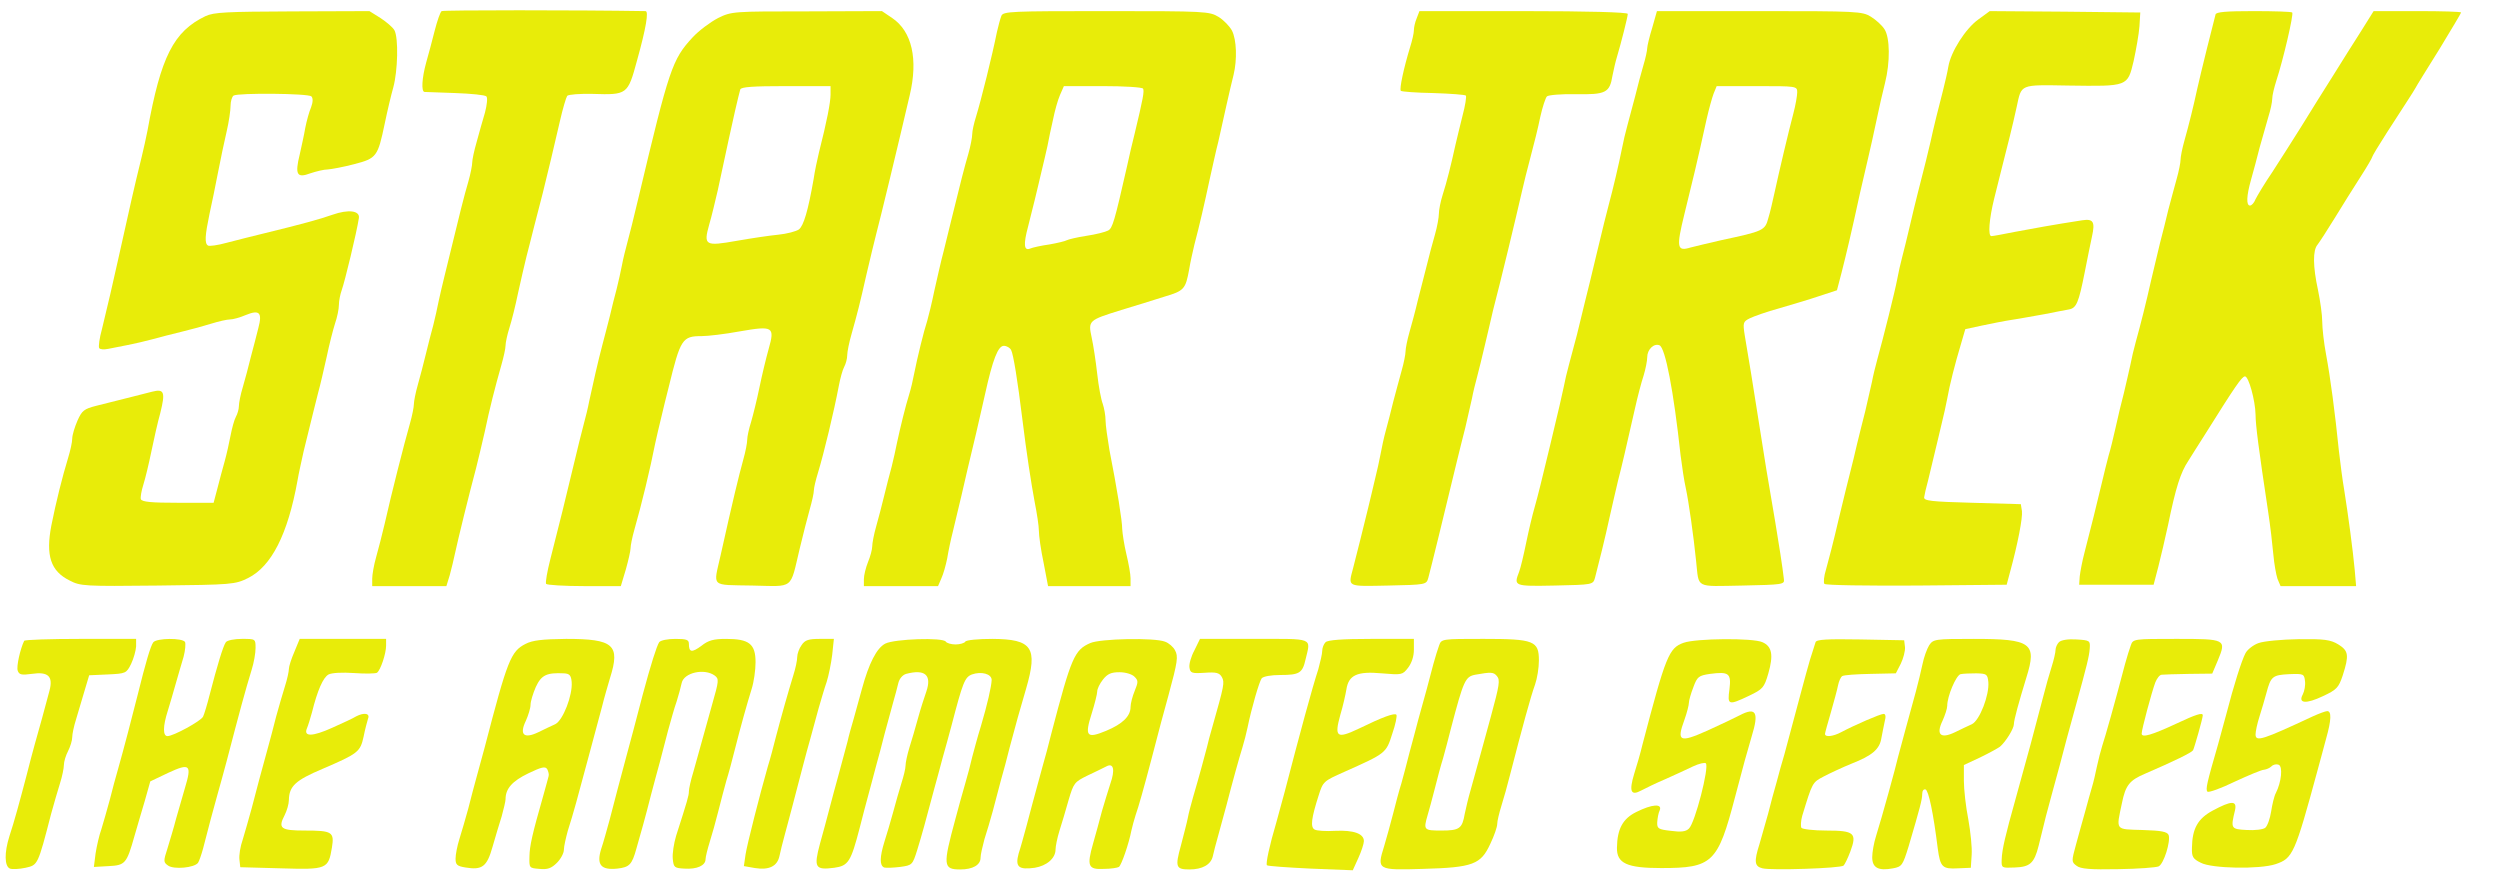
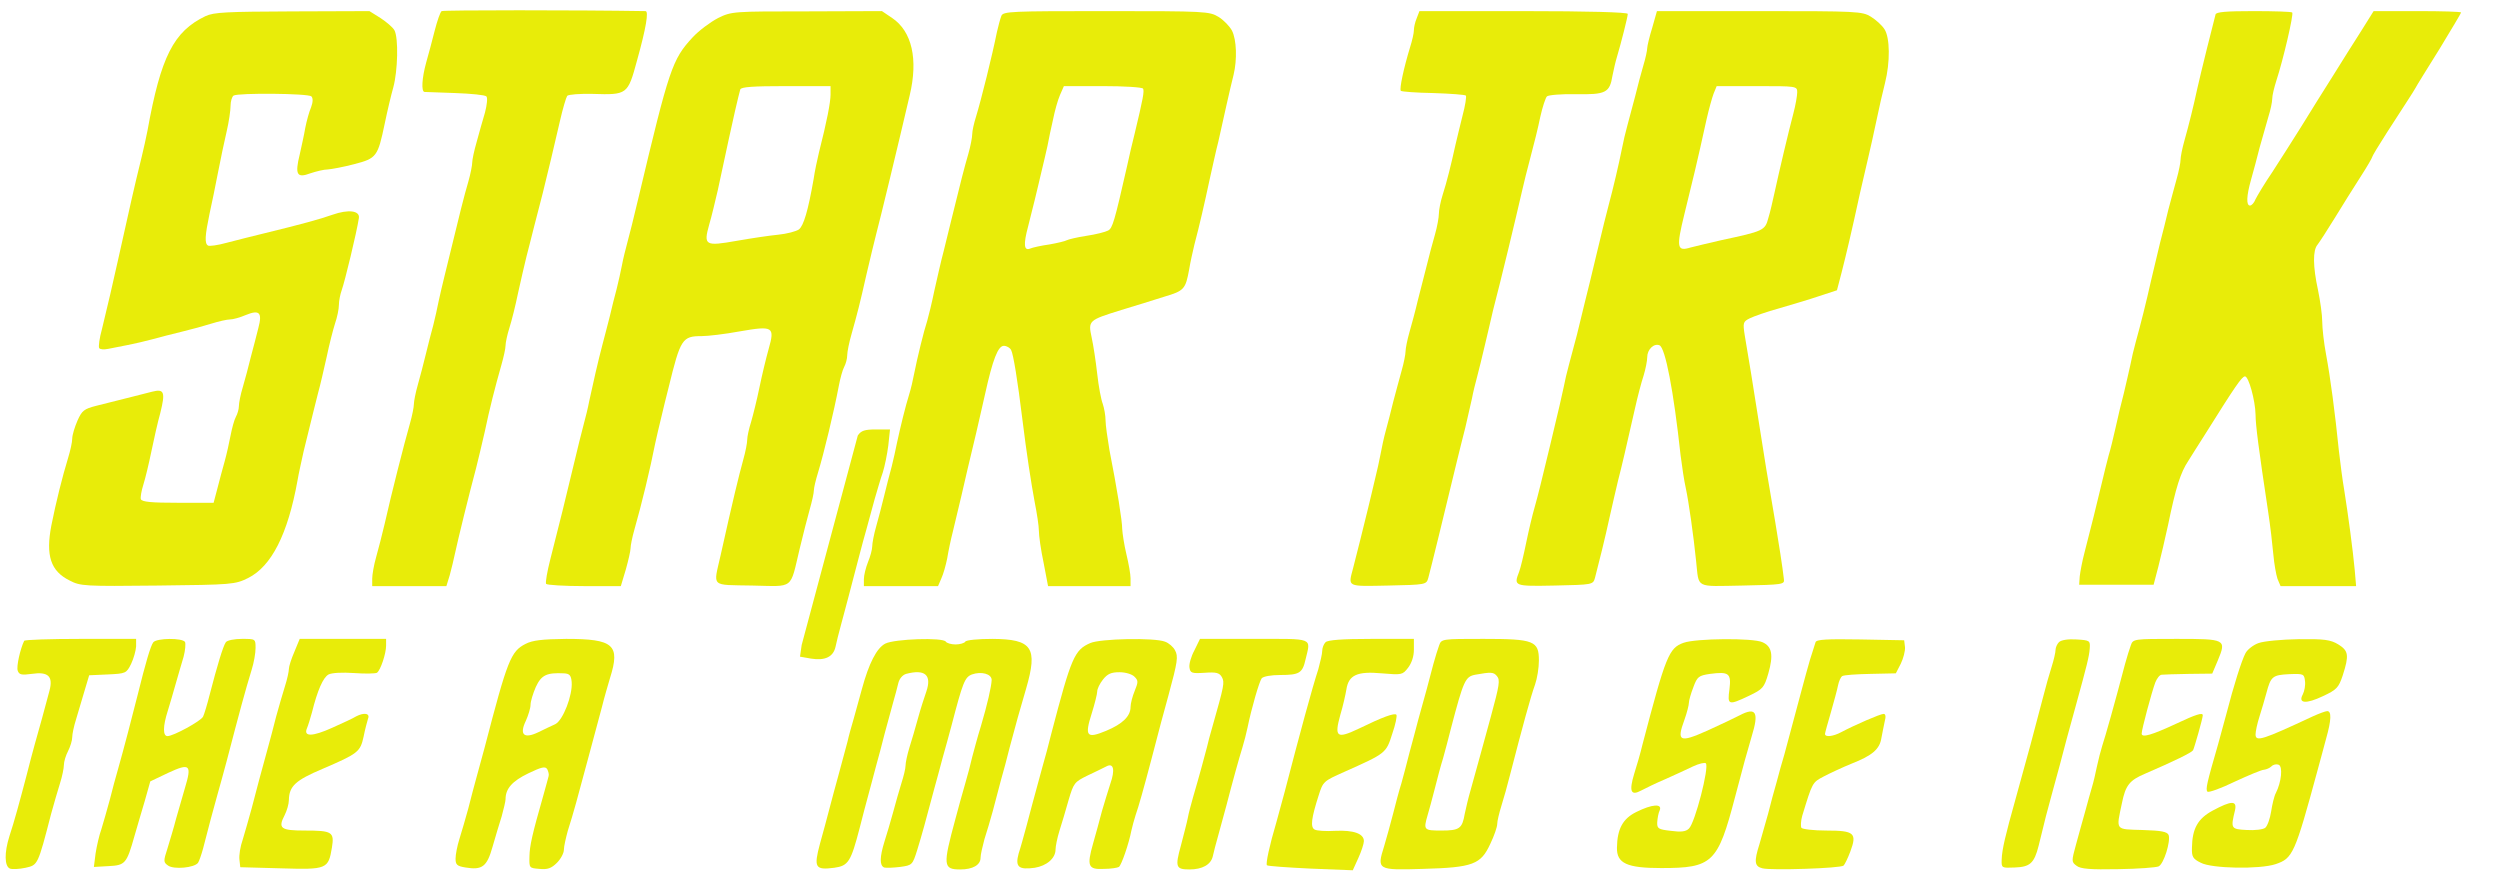
<svg xmlns="http://www.w3.org/2000/svg" version="1.0" width="900pt" height="321pt" viewBox="0 0 900 321" preserveAspectRatio="xMidYMid meet">
  <g transform="translate(0,321) scale(0.1,-0.1)" fill="#e8ec09" stroke="none">
    <path d="M1590 3170 c-5 -3 -16 -35 -25 -70 -9 -36 -23 -88 -31 -116 -15 -55 -18 -103 -6 -105 4 0 54 -2 111 -4 57 -2 107 -7 112 -12 5 -5 2 -31 -5 -58 -8 -28 -22 -75 -30 -106 -9 -31 -16 -64 -16 -74 0 -10 -6 -41 -14 -69 -16 -55 -26 -94 -86 -341 -7 -27 -16 -68 -21 -90 -4 -22 -13 -60 -19 -85 -7 -25 -19 -72 -27 -105 -8 -33 -21 -83 -29 -111 -8 -28 -14 -59 -14 -69 0 -10 -6 -41 -14 -69 -22 -77 -67 -254 -91 -361 -9 -38 -23 -93 -31 -121 -8 -28 -14 -63 -14 -77 l0 -27 133 0 134 0 12 39 c6 22 15 59 20 83 9 43 50 210 75 303 7 28 21 86 31 130 18 86 37 160 60 241 8 28 15 59 15 70 0 10 6 39 14 64 8 25 22 81 31 125 10 44 23 103 30 130 7 28 20 77 28 110 9 33 22 87 31 120 20 81 40 164 62 260 10 44 22 84 26 90 5 5 46 8 91 7 125 -4 127 -3 160 119 33 118 43 179 31 179 -243 4 -728 4 -734 0z" />
    <path d="M740 3152 c-115 -55 -161 -146 -209 -412 -5 -25 -14 -67 -21 -95 -29 -118 -37 -155 -86 -375 -18 -82 -35 -154 -57 -245 -9 -32 -13 -63 -10 -68 3 -5 17 -6 32 -3 14 3 46 9 71 14 25 5 65 14 90 21 25 7 72 19 105 27 33 8 81 21 106 29 26 8 56 15 67 15 11 0 36 7 57 16 49 20 60 9 45 -47 -6 -24 -18 -71 -27 -104 -8 -33 -21 -82 -29 -109 -8 -26 -14 -57 -14 -68 0 -11 -5 -28 -11 -39 -6 -11 -14 -41 -19 -67 -5 -26 -14 -67 -21 -92 -7 -25 -19 -69 -26 -97 l-14 -53 -129 0 c-94 0 -129 3 -133 13 -2 6 2 30 9 52 7 22 20 76 29 120 9 44 23 106 32 138 19 76 14 88 -29 77 -32 -8 -101 -26 -202 -51 -43 -11 -51 -17 -67 -53 -10 -23 -19 -52 -19 -65 0 -13 -7 -44 -15 -70 -21 -69 -43 -157 -60 -242 -21 -109 -3 -165 66 -199 38 -20 54 -21 317 -18 269 3 278 4 325 27 84 42 143 157 178 351 4 25 15 72 22 105 35 142 40 163 52 210 8 28 21 86 31 130 9 44 23 98 30 120 8 23 14 53 14 67 0 15 5 39 10 53 11 30 54 208 62 260 4 27 -38 32 -95 12 -45 -16 -115 -35 -242 -66 -44 -11 -106 -26 -139 -35 -32 -9 -63 -13 -67 -10 -13 7 -11 36 5 113 8 36 22 104 31 151 9 47 23 113 31 147 8 34 14 76 14 92 0 16 5 33 11 37 17 10 269 8 280 -3 6 -6 6 -20 -1 -39 -7 -16 -16 -49 -21 -74 -4 -25 -14 -68 -20 -96 -18 -73 -10 -86 38 -68 21 7 49 14 63 14 14 1 57 9 95 19 81 21 85 27 110 146 9 44 23 103 31 131 16 59 19 177 4 205 -6 11 -29 30 -50 44 l-40 25 -277 -1 c-238 -1 -283 -3 -313 -17z" />
    <path d="M2585 3145 c-27 -14 -69 -45 -92 -70 -73 -79 -84 -112 -194 -575 -16 -69 -35 -143 -41 -165 -6 -22 -15 -58 -19 -80 -4 -22 -13 -60 -19 -85 -7 -25 -18 -70 -25 -100 -8 -30 -19 -75 -26 -100 -15 -56 -37 -153 -48 -205 -4 -22 -13 -58 -19 -80 -6 -22 -25 -98 -42 -170 -30 -126 -37 -153 -79 -319 -11 -43 -18 -83 -15 -88 3 -4 65 -8 137 -8 l132 0 18 60 c9 32 17 67 17 76 0 10 6 40 14 68 25 87 57 219 75 311 5 22 14 63 21 90 6 28 19 77 27 110 43 176 49 185 120 185 21 0 82 7 136 17 121 21 127 17 104 -64 -9 -32 -24 -94 -33 -138 -9 -44 -23 -100 -30 -124 -8 -25 -14 -53 -14 -64 0 -11 -6 -43 -14 -71 -18 -66 -36 -140 -82 -346 -26 -116 -38 -105 114 -108 153 -3 135 -17 171 133 12 50 28 113 36 141 8 28 15 59 15 69 0 9 7 38 15 64 21 69 57 218 75 313 5 26 13 56 19 67 6 11 11 30 11 42 0 12 7 47 16 78 20 71 29 105 54 216 12 50 27 115 35 145 13 48 79 321 120 497 31 130 8 230 -63 278 l-37 25 -270 -1 c-265 0 -271 0 -320 -24z m405 -275 c0 -28 -13 -96 -42 -210 -6 -25 -15 -67 -19 -95 -20 -114 -36 -168 -53 -181 -10 -7 -44 -16 -75 -19 -31 -3 -98 -13 -149 -22 -113 -20 -120 -17 -99 58 9 30 22 86 31 124 39 181 48 224 62 285 8 36 17 71 19 78 3 9 45 12 165 12 l160 0 0 -30z" />
    <path d="M3605 3153 c-4 -10 -11 -36 -16 -58 -17 -85 -57 -245 -75 -304 -8 -25 -14 -53 -14 -64 0 -11 -6 -43 -14 -71 -14 -48 -27 -98 -60 -233 -8 -32 -21 -85 -29 -118 -9 -33 -23 -96 -33 -140 -9 -44 -21 -93 -26 -110 -12 -36 -36 -134 -47 -190 -4 -22 -12 -56 -18 -75 -13 -41 -32 -119 -44 -175 -4 -22 -13 -60 -19 -85 -7 -25 -19 -72 -27 -105 -8 -33 -21 -83 -29 -111 -8 -28 -14 -60 -14 -71 0 -11 -7 -37 -15 -56 -8 -20 -15 -48 -15 -62 l0 -25 133 0 134 0 12 28 c7 15 16 47 21 72 4 25 13 68 20 95 27 112 39 163 53 225 9 36 22 94 31 130 8 36 23 99 32 140 28 127 47 175 68 175 10 0 22 -7 26 -15 8 -14 24 -114 40 -245 16 -130 32 -233 45 -303 8 -40 15 -86 15 -103 0 -17 7 -68 17 -115 l16 -84 149 0 148 0 0 28 c0 15 -7 54 -15 87 -8 33 -14 74 -15 90 0 30 -18 142 -46 285 -7 42 -14 90 -14 107 0 17 -5 44 -10 59 -6 15 -15 63 -20 108 -5 45 -14 104 -20 131 -13 61 -12 62 107 99 49 15 118 36 155 48 71 21 76 27 89 98 4 25 13 65 19 90 18 68 36 146 55 235 10 44 23 105 31 135 7 30 20 89 29 130 9 41 21 91 26 111 13 54 11 126 -6 159 -8 15 -30 38 -48 49 -33 20 -46 21 -405 21 -343 0 -370 -1 -377 -17z m510 -262 c5 -9 0 -36 -30 -161 -8 -30 -20 -84 -28 -120 -45 -198 -52 -222 -68 -230 -9 -5 -44 -14 -78 -19 -33 -5 -66 -13 -71 -16 -5 -3 -33 -10 -62 -15 -29 -4 -61 -11 -70 -15 -22 -9 -24 16 -7 79 6 22 16 66 24 96 7 30 19 78 25 105 7 28 16 68 21 90 4 22 13 65 20 95 6 30 17 70 25 88 l14 32 139 0 c77 0 142 -4 146 -9z" />
    <path d="M5100 3144 c-6 -14 -10 -33 -10 -43 0 -10 -6 -37 -14 -62 -22 -72 -39 -150 -33 -156 3 -3 56 -7 117 -8 62 -2 114 -6 117 -9 3 -3 -2 -36 -12 -73 -9 -38 -21 -84 -25 -103 -16 -73 -32 -137 -46 -180 -8 -25 -14 -56 -14 -69 0 -13 -6 -47 -14 -75 -8 -28 -22 -79 -30 -113 -9 -35 -23 -91 -32 -125 -8 -35 -22 -86 -30 -114 -8 -28 -14 -59 -14 -69 0 -10 -6 -41 -14 -69 -8 -28 -21 -78 -30 -111 -8 -33 -20 -80 -27 -105 -7 -25 -15 -63 -19 -85 -4 -22 -13 -62 -20 -90 -6 -27 -18 -75 -25 -105 -17 -69 -40 -163 -54 -216 -18 -68 -24 -65 126 -62 137 3 138 3 145 28 9 33 59 237 103 420 7 30 21 84 30 120 8 36 19 83 24 105 4 22 13 58 19 80 6 22 18 72 27 110 9 39 23 96 30 128 29 111 81 327 105 432 5 22 18 76 30 120 12 44 28 109 35 144 8 36 19 69 24 74 5 5 52 9 104 8 108 -2 122 5 132 67 4 20 11 51 16 67 15 50 39 145 39 155 0 6 -145 10 -375 10 l-375 0 -10 -26z" />
    <path d="M5948 3110 c-10 -32 -18 -66 -18 -73 0 -8 -6 -37 -14 -63 -8 -27 -21 -76 -29 -109 -9 -33 -21 -80 -28 -105 -7 -25 -16 -63 -20 -85 -10 -51 -33 -149 -47 -200 -6 -22 -25 -98 -42 -170 -17 -71 -37 -155 -45 -185 -7 -30 -20 -82 -28 -115 -9 -33 -21 -80 -28 -105 -7 -25 -16 -63 -20 -85 -8 -37 -15 -69 -49 -210 -31 -128 -42 -174 -55 -220 -8 -27 -22 -86 -31 -130 -9 -44 -20 -90 -25 -103 -20 -52 -20 -53 128 -50 137 3 138 3 145 28 13 49 37 146 53 220 9 41 23 100 30 130 14 54 28 114 61 260 9 41 23 94 31 118 7 23 13 53 13 66 0 28 24 51 44 43 21 -8 51 -164 76 -395 5 -40 13 -94 19 -120 10 -46 28 -172 37 -262 11 -100 -6 -91 167 -88 145 3 152 4 149 23 -4 38 -20 140 -31 205 -27 157 -41 242 -56 340 -9 58 -23 146 -31 195 -8 50 -19 112 -23 138 -7 45 -6 49 18 61 14 7 62 24 106 36 44 13 109 32 144 44 l64 21 17 65 c16 63 35 142 66 285 9 39 22 95 29 125 7 30 21 91 30 135 9 44 23 105 31 136 19 75 18 164 -2 194 -9 14 -31 34 -49 45 -31 19 -49 20 -401 20 l-369 0 -17 -60z m522 -232 c0 -12 -6 -47 -14 -77 -17 -64 -52 -212 -68 -286 -6 -27 -15 -68 -22 -90 -12 -45 -17 -47 -171 -80 -44 -10 -93 -22 -109 -26 -49 -15 -52 -1 -22 121 29 118 45 182 80 342 8 35 19 75 25 91 l11 27 145 0 c142 0 145 0 145 -22z" />
-     <path d="M7122 3140 c-46 -33 -99 -116 -108 -170 -3 -19 -12 -57 -19 -85 -16 -61 -35 -138 -45 -185 -8 -35 -22 -92 -46 -185 -7 -27 -20 -81 -29 -120 -9 -38 -21 -88 -27 -110 -6 -22 -14 -58 -18 -80 -7 -39 -50 -211 -72 -290 -6 -22 -15 -58 -19 -80 -5 -22 -16 -69 -24 -105 -9 -36 -23 -90 -30 -120 -7 -30 -17 -73 -23 -95 -6 -22 -25 -101 -43 -175 -17 -74 -38 -155 -45 -179 -8 -25 -10 -49 -6 -53 5 -5 154 -7 332 -6 l324 3 12 45 c28 102 46 196 43 220 l-4 25 -175 5 c-148 4 -175 7 -173 20 1 8 7 35 14 60 6 25 17 70 24 100 7 30 19 78 25 105 7 28 16 68 20 90 9 51 28 125 49 195 l16 55 60 13 c33 7 83 17 110 21 28 4 79 14 115 20 36 7 75 15 88 17 27 5 35 23 57 134 9 47 21 104 26 128 12 54 5 65 -35 59 -104 -16 -180 -30 -244 -42 -40 -8 -77 -15 -83 -15 -13 0 -8 62 10 135 7 28 19 76 27 108 8 31 21 83 29 115 8 31 19 80 25 107 18 83 9 80 187 77 214 -3 212 -4 234 88 9 41 19 98 21 125 l3 50 -271 3 -271 2 -41 -30z" />
    <path d="M7976 3158 c-5 -17 -56 -222 -66 -268 -13 -61 -31 -133 -46 -186 -8 -28 -14 -59 -14 -69 0 -10 -6 -41 -14 -69 -8 -28 -21 -78 -30 -111 -8 -33 -21 -87 -30 -120 -8 -33 -22 -91 -31 -130 -19 -85 -39 -164 -56 -225 -7 -25 -16 -63 -20 -85 -5 -22 -15 -67 -23 -100 -9 -33 -22 -89 -30 -125 -8 -36 -19 -81 -25 -100 -5 -19 -17 -66 -26 -105 -17 -72 -36 -148 -61 -245 -8 -30 -15 -68 -17 -85 l-2 -30 134 0 134 0 17 65 c9 36 25 103 35 150 28 136 45 189 73 231 9 15 36 57 60 95 109 174 133 209 144 209 13 0 37 -86 38 -138 0 -36 11 -122 45 -347 8 -52 16 -122 19 -156 3 -34 10 -73 15 -88 l11 -26 136 0 136 0 -5 58 c-6 67 -24 202 -38 289 -6 34 -14 97 -19 140 -14 138 -31 266 -46 346 -8 42 -14 96 -14 120 0 23 -7 73 -15 112 -19 87 -19 144 -2 164 7 9 35 52 62 96 27 44 68 110 92 147 24 37 43 70 43 73 0 3 24 43 53 88 78 121 91 140 102 159 5 10 45 74 88 143 42 69 77 128 77 130 0 3 -71 5 -157 5 l-158 0 -45 -72 c-25 -39 -71 -112 -102 -162 -32 -50 -82 -131 -113 -181 -31 -49 -78 -124 -105 -165 -28 -41 -54 -85 -60 -97 -5 -13 -14 -23 -20 -23 -14 0 -13 34 4 94 8 28 22 80 31 116 10 36 24 85 31 109 8 25 14 54 14 65 0 12 7 41 15 66 24 73 63 239 57 245 -3 3 -65 5 -139 5 -98 0 -135 -3 -137 -12z" />
    <path d="M87 903 c-14 -29 -29 -94 -23 -108 5 -14 14 -16 50 -11 60 9 78 -9 64 -61 -15 -56 -38 -142 -53 -193 -7 -25 -20 -74 -29 -110 -25 -95 -45 -169 -62 -220 -19 -60 -18 -109 2 -117 8 -3 33 -2 56 3 44 10 44 8 92 194 10 36 24 85 32 110 8 25 14 55 14 66 0 12 7 35 15 50 8 16 15 38 15 50 0 11 6 40 14 65 7 24 21 70 30 101 l17 57 67 3 c65 3 67 4 84 38 9 19 17 47 18 63 l0 27 -199 0 c-110 0 -202 -3 -204 -7z" />
    <path d="M552 898 c-10 -13 -28 -75 -56 -188 -18 -72 -52 -202 -70 -265 -8 -27 -22 -79 -31 -115 -10 -36 -23 -83 -30 -105 -8 -22 -17 -62 -21 -88 l-6 -48 53 3 c60 3 65 9 93 108 9 30 25 87 37 126 l20 71 65 31 c78 36 85 29 60 -54 -9 -30 -23 -80 -32 -111 -8 -32 -23 -80 -31 -107 -15 -46 -15 -50 2 -62 21 -15 95 -8 108 10 4 6 12 29 18 51 20 79 37 141 52 195 9 30 23 84 33 120 47 180 67 254 90 329 8 25 14 60 14 78 0 33 0 33 -49 33 -27 0 -53 -5 -58 -12 -10 -14 -31 -84 -58 -188 -9 -36 -20 -72 -24 -80 -8 -16 -107 -70 -128 -70 -17 0 -17 35 1 91 7 24 21 69 29 99 9 30 21 74 28 96 6 23 8 47 5 53 -10 15 -101 14 -114 -1z" />
    <path d="M1060 864 c-11 -25 -20 -53 -20 -62 0 -9 -6 -37 -14 -62 -8 -25 -22 -74 -32 -110 -9 -36 -22 -85 -29 -110 -24 -86 -42 -155 -59 -220 -10 -36 -24 -86 -32 -112 -9 -25 -14 -58 -12 -73 l3 -27 146 -4 c166 -5 171 -3 184 75 9 56 1 61 -98 61 -87 0 -97 8 -72 56 8 16 15 40 15 54 1 50 24 71 121 112 128 55 136 61 148 116 5 26 13 55 16 65 8 19 -14 23 -43 8 -9 -6 -48 -24 -86 -41 -71 -32 -104 -33 -91 -2 4 9 12 35 18 57 20 80 40 126 60 137 12 6 49 8 92 5 40 -3 76 -2 82 1 13 9 33 69 33 98 l0 24 -155 0 -156 0 -19 -46z" />
    <path d="M1892 892 c-53 -27 -65 -57 -147 -372 -10 -36 -23 -85 -30 -110 -7 -25 -20 -74 -29 -110 -10 -36 -24 -85 -32 -110 -8 -25 -14 -57 -14 -71 0 -22 5 -27 36 -32 60 -10 77 3 97 74 10 35 25 85 33 110 7 26 14 54 14 62 0 38 24 65 82 93 48 23 61 26 68 15 4 -8 7 -19 5 -25 -1 -6 -10 -36 -18 -66 -42 -147 -50 -184 -51 -223 -1 -42 -1 -42 36 -45 29 -3 43 2 63 22 14 14 25 35 25 47 0 12 7 42 14 68 8 25 22 71 30 101 8 30 29 107 46 170 17 63 38 142 47 175 8 33 22 80 29 104 38 120 13 141 -158 141 -86 -1 -121 -5 -146 -18z m166 -137 c4 -47 -31 -138 -59 -152 -13 -6 -41 -19 -61 -29 -52 -25 -69 -9 -45 41 9 20 17 46 17 58 0 12 9 41 19 64 20 43 39 52 101 49 20 -1 26 -7 28 -31z" />
-     <path d="M2373 898 c-9 -14 -30 -80 -59 -188 -25 -96 -44 -168 -61 -230 -22 -81 -39 -147 -58 -220 -10 -36 -23 -84 -31 -107 -17 -56 -1 -76 58 -70 44 5 53 14 69 72 6 22 17 60 24 85 7 25 20 74 29 110 10 36 23 88 31 115 7 28 21 79 30 115 10 36 23 83 31 105 7 22 15 52 18 66 8 38 82 54 119 27 16 -12 15 -19 -9 -103 -14 -49 -31 -112 -39 -140 -7 -27 -21 -74 -29 -104 -9 -29 -16 -61 -16 -70 0 -15 -5 -32 -46 -160 -8 -27 -14 -64 -12 -83 3 -31 6 -33 42 -35 45 -3 76 11 76 34 0 8 7 36 15 62 8 25 22 75 31 111 9 36 22 85 29 110 8 25 21 74 30 110 22 87 44 165 61 220 8 25 14 68 14 96 0 66 -23 84 -106 84 -45 0 -64 -5 -89 -25 -34 -25 -45 -24 -45 7 0 15 -8 18 -49 18 -27 0 -53 -5 -58 -12z" />
-     <path d="M2886 888 c-9 -12 -16 -32 -16 -43 0 -12 -6 -41 -14 -66 -19 -62 -42 -143 -62 -219 -9 -36 -22 -85 -30 -110 -29 -102 -74 -278 -80 -316 l-6 -42 40 -7 c50 -8 80 6 88 43 3 15 12 51 20 80 8 28 20 76 28 105 30 114 48 185 63 237 8 30 22 80 30 110 9 30 21 73 29 95 7 22 16 66 20 98 l6 57 -50 0 c-41 0 -54 -4 -66 -22z" />
+     <path d="M2886 888 l-6 -42 40 -7 c50 -8 80 6 88 43 3 15 12 51 20 80 8 28 20 76 28 105 30 114 48 185 63 237 8 30 22 80 30 110 9 30 21 73 29 95 7 22 16 66 20 98 l6 57 -50 0 c-41 0 -54 -4 -66 -22z" />
    <path d="M3187 893 c-31 -16 -59 -71 -84 -163 -8 -30 -21 -77 -29 -105 -8 -27 -19 -66 -23 -85 -5 -19 -19 -71 -31 -115 -12 -44 -28 -102 -35 -130 -7 -27 -22 -83 -33 -122 -23 -86 -18 -96 51 -87 51 7 60 21 92 144 9 36 23 89 31 118 8 28 20 76 28 105 8 28 22 81 31 117 10 36 23 85 30 110 7 25 16 57 19 71 4 16 15 29 28 33 68 18 93 -4 73 -63 -7 -20 -21 -63 -30 -96 -9 -33 -23 -81 -31 -106 -8 -26 -14 -55 -14 -65 0 -11 -7 -39 -15 -64 -8 -25 -21 -72 -30 -105 -9 -33 -23 -80 -31 -105 -17 -55 -18 -86 -1 -93 6 -2 32 -1 57 2 44 6 45 7 62 61 16 52 30 102 62 223 8 28 21 77 29 107 9 30 23 84 33 120 40 153 47 172 73 182 34 12 71 2 71 -20 -1 -24 -15 -86 -39 -167 -12 -38 -25 -88 -31 -110 -5 -22 -16 -65 -25 -95 -9 -30 -25 -89 -36 -130 -45 -166 -44 -180 18 -180 45 0 73 16 73 42 0 11 7 41 14 67 8 25 22 71 30 101 8 30 21 80 29 110 9 30 23 84 32 120 21 79 37 137 59 211 43 148 22 178 -121 179 -51 0 -95 -4 -98 -10 -3 -5 -19 -10 -35 -10 -16 0 -32 5 -35 10 -10 16 -185 10 -218 -7z" />
    <path d="M3925 895 c-57 -25 -68 -50 -140 -325 -9 -36 -23 -90 -32 -120 -35 -128 -43 -158 -58 -215 -9 -33 -21 -77 -28 -98 -13 -48 0 -59 58 -51 43 7 75 34 75 66 0 11 6 41 14 67 8 25 23 75 33 111 18 61 21 65 68 88 28 13 58 28 68 33 26 14 32 -12 14 -63 -8 -24 -21 -68 -30 -98 -8 -30 -22 -83 -32 -117 -23 -81 -18 -94 39 -91 25 0 49 4 54 7 9 6 36 84 45 131 3 14 10 39 15 55 11 31 29 95 58 205 26 101 45 171 60 225 34 125 36 142 24 164 -6 12 -22 26 -36 31 -38 15 -233 11 -269 -5z m159 -121 c14 -14 14 -19 1 -51 -8 -19 -15 -46 -15 -58 0 -33 -28 -61 -88 -86 -70 -29 -78 -20 -52 62 11 35 20 71 20 80 0 9 9 28 21 43 16 20 29 26 59 26 22 0 45 -7 54 -16z" />
    <path d="M4300 869 c-12 -22 -20 -50 -18 -62 3 -20 8 -22 55 -19 42 3 53 0 62 -16 10 -19 8 -29 -34 -177 -8 -27 -17 -61 -20 -75 -7 -27 -29 -109 -50 -180 -7 -25 -16 -58 -19 -75 -3 -16 -15 -61 -25 -100 -21 -76 -18 -85 31 -85 46 0 77 17 84 47 3 15 12 48 19 73 7 25 20 74 30 110 23 89 45 168 58 210 6 19 14 51 18 70 15 73 42 165 51 178 6 7 34 12 67 12 69 0 80 7 91 56 19 80 33 74 -185 74 l-195 0 -20 -41z" />
    <path d="M4772 898 c-7 -7 -12 -21 -12 -31 0 -11 -7 -40 -14 -66 -22 -67 -67 -233 -121 -441 -10 -36 -23 -85 -30 -110 -25 -84 -39 -150 -34 -155 3 -3 74 -8 157 -12 l152 -6 20 44 c11 24 20 52 20 61 0 27 -37 40 -103 37 -34 -2 -68 0 -75 5 -15 9 -11 41 15 122 16 51 18 52 92 85 150 67 151 67 173 137 12 34 18 65 15 69 -7 7 -49 -8 -135 -50 -80 -38 -89 -31 -67 49 10 33 19 74 22 92 8 52 39 66 127 58 72 -6 75 -6 95 20 13 17 21 41 21 65 l0 39 -153 0 c-106 0 -157 -4 -165 -12z" />
    <path d="M5181 887 c-5 -13 -14 -43 -21 -68 -13 -51 -32 -121 -54 -199 -8 -30 -22 -84 -32 -120 -9 -36 -22 -85 -29 -110 -8 -25 -21 -74 -30 -110 -9 -36 -24 -88 -32 -116 -27 -86 -25 -87 140 -82 180 5 208 16 242 90 14 29 25 61 25 72 0 10 7 39 15 65 8 25 22 75 31 111 45 174 74 281 90 325 8 23 14 61 14 87 0 71 -17 78 -200 78 -148 0 -151 0 -159 -23z m208 -111 c12 -14 9 -32 -22 -146 -8 -30 -25 -91 -37 -135 -12 -44 -28 -102 -36 -130 -8 -27 -17 -66 -21 -85 -9 -53 -19 -60 -84 -60 -63 0 -65 2 -50 54 5 17 17 60 26 96 9 36 22 85 30 110 7 25 20 74 29 110 45 171 51 184 87 191 56 10 66 10 78 -5z" />
    <path d="M6061 896 c-53 -19 -64 -46 -148 -366 -7 -30 -21 -78 -30 -106 -19 -63 -12 -80 25 -60 15 8 54 27 87 41 33 15 78 35 100 46 21 10 43 15 46 11 13 -13 -39 -215 -61 -235 -11 -11 -29 -13 -65 -8 -45 5 -50 8 -49 31 1 14 4 33 9 43 10 25 -28 22 -84 -6 -49 -24 -69 -61 -70 -129 -1 -56 36 -73 159 -73 185 0 204 18 266 255 27 104 46 172 60 219 27 87 16 107 -43 76 -15 -8 -68 -33 -116 -55 -101 -45 -112 -40 -83 39 9 25 16 53 16 61 0 8 7 33 16 56 14 38 19 42 60 48 68 9 77 2 70 -55 -8 -58 -4 -59 70 -24 50 24 55 29 70 81 19 66 13 97 -21 112 -34 16 -240 14 -284 -2z" />
    <path d="M6536 898 c-2 -7 -11 -35 -20 -63 -8 -27 -21 -75 -29 -105 -29 -108 -50 -186 -63 -235 -8 -27 -21 -72 -28 -100 -8 -27 -22 -79 -31 -115 -10 -36 -24 -85 -31 -109 -20 -63 -18 -80 11 -87 31 -8 283 0 292 10 4 4 15 26 24 50 25 67 15 76 -86 76 -46 0 -87 5 -90 10 -3 6 -2 25 3 43 37 121 36 120 78 142 23 12 68 33 100 46 74 29 101 52 107 92 3 18 9 44 12 60 5 18 3 27 -4 27 -12 0 -104 -40 -153 -66 -28 -15 -58 -19 -58 -6 0 4 10 39 21 77 11 39 23 82 26 98 3 15 10 30 15 33 6 4 51 7 102 8 l91 2 18 35 c9 19 16 45 15 59 l-3 25 -158 3 c-121 2 -158 0 -161 -10z" />
-     <path d="M6945 887 c-8 -13 -19 -43 -24 -68 -5 -24 -16 -69 -24 -99 -8 -30 -25 -91 -37 -135 -12 -44 -24 -89 -27 -100 -8 -36 -58 -217 -79 -284 -8 -25 -14 -59 -14 -77 0 -38 22 -50 75 -40 32 6 35 11 56 79 41 139 49 169 49 189 0 11 5 18 12 16 11 -4 28 -84 44 -213 9 -67 17 -74 72 -71 l47 2 3 46 c2 26 -4 83 -12 128 -9 45 -16 108 -16 139 l0 57 58 27 c31 15 64 33 72 39 21 18 50 65 50 81 0 15 18 80 45 168 39 124 18 139 -189 139 -141 0 -146 -1 -161 -23z m213 -132 c4 -47 -31 -138 -59 -152 -13 -6 -41 -19 -61 -29 -52 -25 -69 -9 -45 41 9 20 17 44 17 54 0 35 32 110 48 114 9 2 35 3 57 3 37 -1 40 -3 43 -31z" />
    <path d="M7412 898 c-6 -6 -12 -19 -12 -27 0 -9 -6 -36 -14 -61 -8 -25 -22 -74 -31 -110 -42 -161 -44 -167 -100 -370 -35 -125 -48 -178 -49 -215 -1 -30 0 -30 47 -28 55 2 70 15 86 78 22 92 33 133 46 180 8 28 21 77 30 110 16 63 33 124 58 215 40 145 48 177 50 205 2 29 1 30 -48 33 -30 2 -55 -2 -63 -10z" />
    <path d="M7671 887 c-5 -13 -14 -43 -21 -68 -37 -141 -71 -261 -82 -294 -5 -16 -14 -50 -19 -74 -5 -25 -13 -59 -18 -75 -5 -17 -16 -56 -24 -86 -9 -30 -23 -84 -33 -119 -17 -62 -17 -64 2 -78 14 -11 49 -14 149 -12 72 1 137 6 146 10 19 9 44 91 36 113 -5 12 -27 16 -94 18 -100 3 -95 -3 -74 97 13 64 27 82 84 106 102 44 166 75 172 84 5 10 35 115 35 126 0 11 -25 3 -95 -30 -88 -41 -125 -52 -125 -36 0 15 36 149 49 184 6 15 16 28 23 28 7 1 51 2 98 3 l84 1 20 47 c32 77 29 78 -149 78 -153 0 -156 0 -164 -23z" />
    <path d="M8131 895 c-18 -6 -40 -23 -47 -36 -14 -26 -43 -118 -69 -219 -10 -36 -23 -85 -30 -110 -40 -138 -46 -163 -38 -170 4 -4 49 12 98 36 50 23 97 43 106 43 8 1 20 6 26 12 7 7 18 9 26 6 16 -6 10 -63 -10 -102 -6 -11 -13 -41 -17 -67 -4 -25 -13 -51 -21 -58 -7 -6 -37 -10 -67 -8 -57 3 -58 5 -42 71 8 36 -13 35 -80 -1 -54 -29 -74 -65 -75 -134 -1 -32 3 -40 32 -54 39 -21 212 -24 269 -5 62 21 69 35 152 341 8 30 22 80 30 111 19 67 20 99 4 99 -6 0 -30 -9 -52 -19 -180 -84 -206 -93 -206 -65 0 11 6 39 14 64 8 25 19 63 25 85 16 60 22 65 82 68 52 2 54 1 57 -25 2 -15 -2 -36 -8 -48 -18 -33 12 -35 73 -6 49 23 56 30 71 75 23 72 21 88 -16 111 -28 17 -50 20 -143 19 -60 -1 -125 -7 -144 -14z" />
  </g>
</svg>